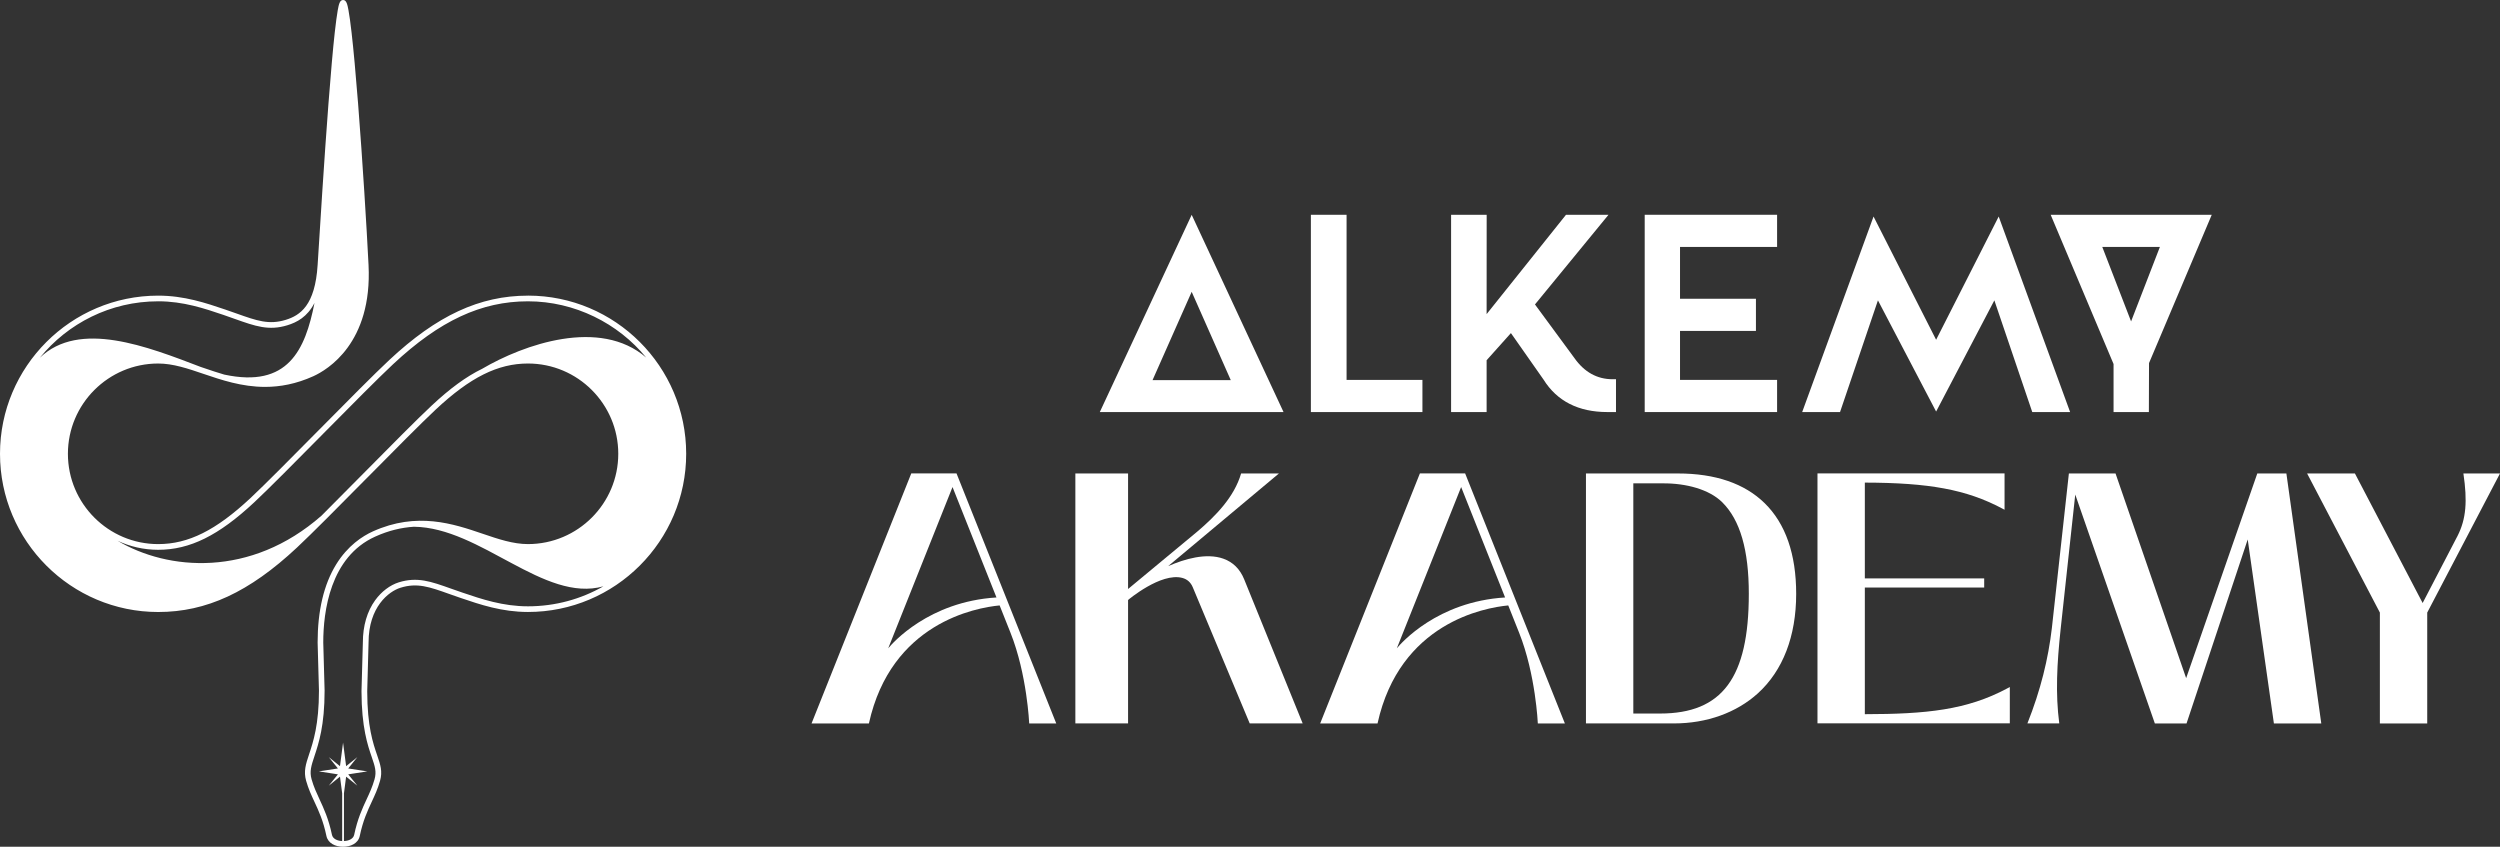
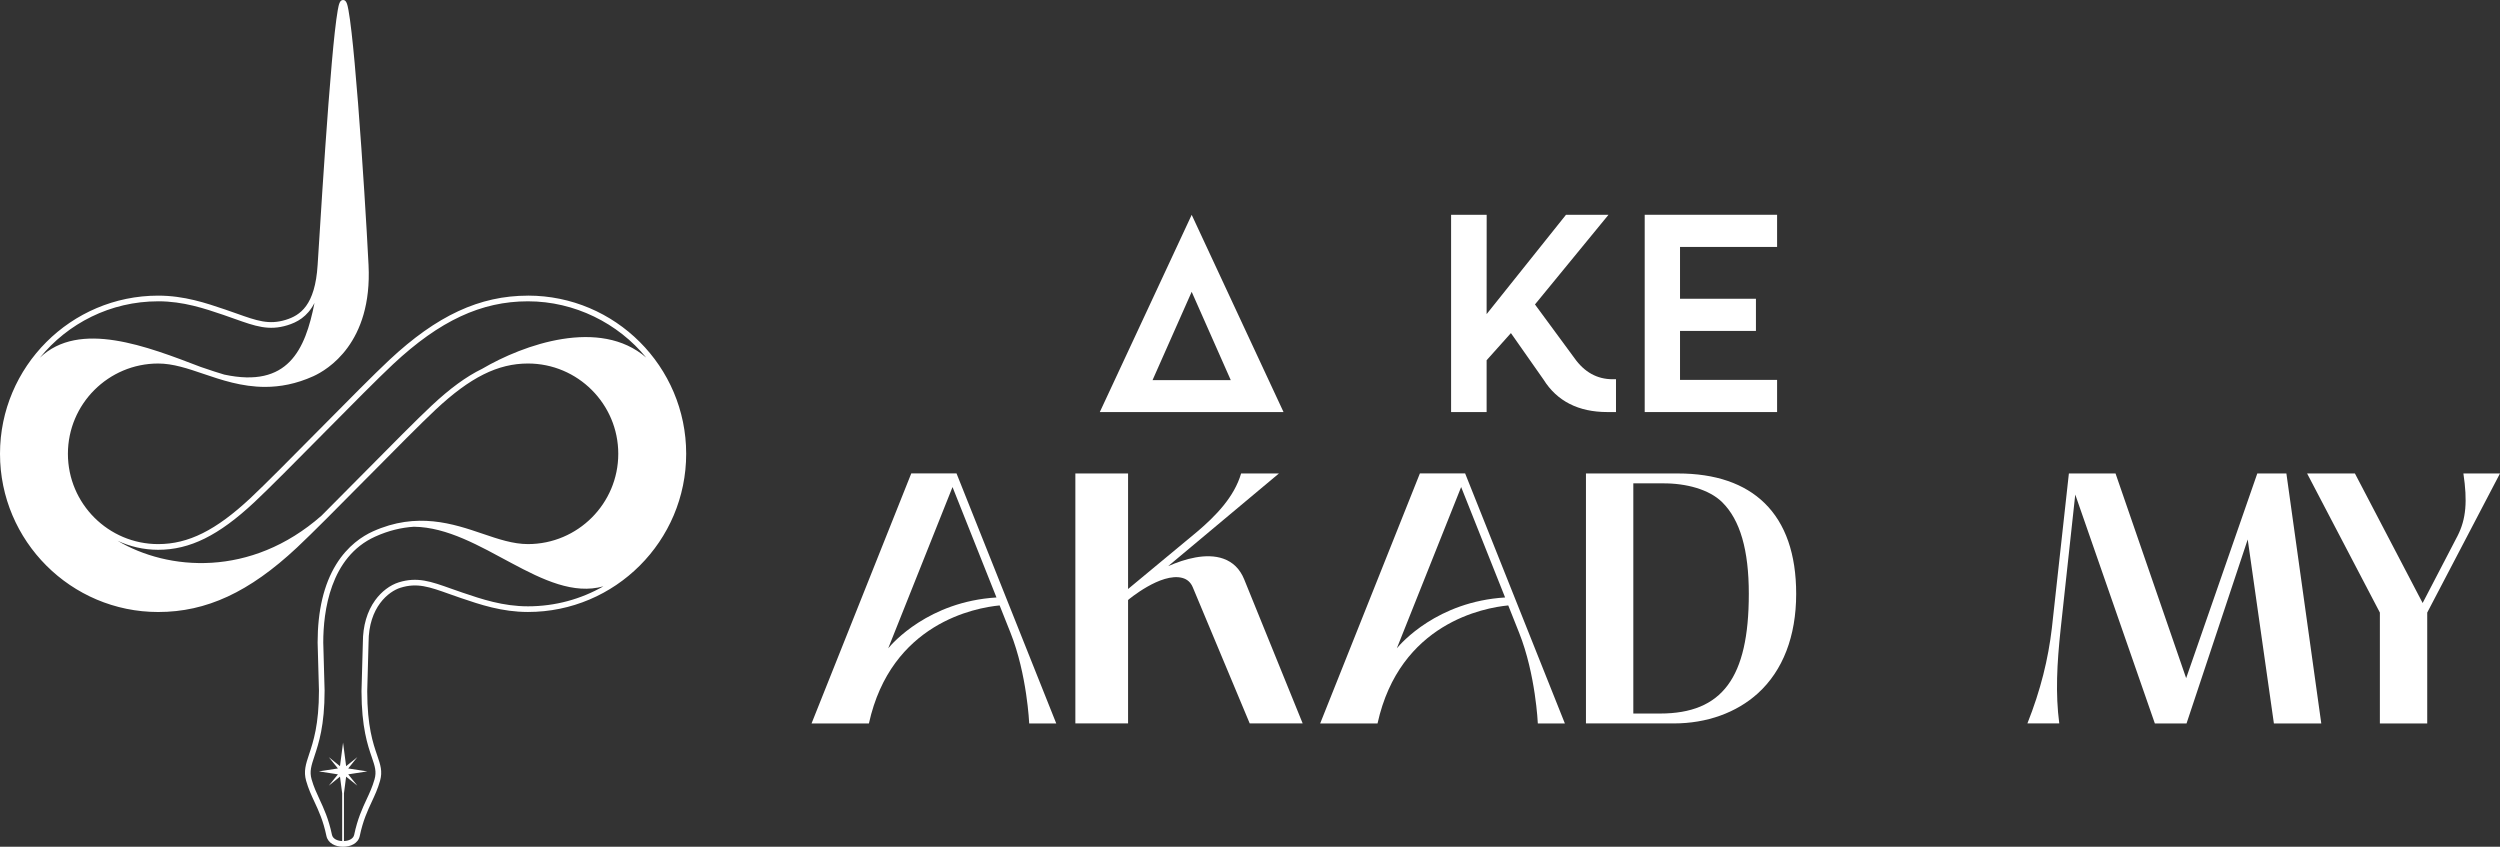
<svg xmlns="http://www.w3.org/2000/svg" id="Ebene_2" data-name="Ebene 2" viewBox="0 0 1808.67 612.59">
  <rect x="0" y="0" width="1808.67" height="612.59" fill="#333333" stroke="none" />
  <defs>
    <style>
      .cls-1 {
        fill: #fff;
      }
    </style>
  </defs>
  <g id="Ebene_1-2" data-name="Ebene 1">
    <g>
      <g>
        <g>
-           <path class="cls-1" d="M974.2,274.85v-119.46h-25.82v142.73h80.7v-23.27h-54.89Z" />
          <path class="cls-1" d="M1285.67,178.65v-23.27h-95.78v142.73h95.78v-23.27h-70.23v-35.43h54.92v-23.27h-54.92v-37.49h70.23Z" />
-           <path class="cls-1" d="M1445.99,156.65l-45.27,89.16-45.27-89.16-51.63,141.46h27.39l27.42-80.81,42.09,80.44,42.13-80.44,27.42,80.81h27.39l-51.67-141.46Z" />
-           <path class="cls-1" d="M1483.59,155.38l45.5,107.98v34.76h25.55l.11-35.43,45.38-107.3h-116.54ZM1541.77,232.53l-20.84-53.88h41.68l-20.84,53.88Z" />
          <path class="cls-1" d="M1166.62,274.36c-11.15,0-20.43-5.16-27.57-15.3l-28.55-38.8,53.2-64.88h-30.75l-57.43,71.87.04-71.87h-25.74v142.73h25.7v-37.49l17.58-19.64,23.57,33.6c9.76,15.64,25.29,23.53,46.24,23.53h6.21v-23.76h-2.51Z" />
          <path class="cls-1" d="M862.15,155.42l-66.48,142.7h132.93l-66.45-142.7ZM862.15,211.13l28.28,63.9h-56.61l28.32-63.9Z" />
        </g>
        <g>
          <path class="cls-1" d="M692.02,342.51h-32.75l-72.14,180.88h41.5c16.05-72.76,77.34-83.74,94.57-85.39l7.88,19.81c11.98,30.08,13.52,65.58,13.52,65.59h19.57l-72.15-180.88ZM642.59,469.03l46.53-116.67,31.8,79.89c-49.02,2.98-75.34,33.13-78.33,36.78Z" />
          <path class="cls-1" d="M885.13,404.21c-12.43-4.43-28.15.17-40.01,5.38l80.16-67.07h-27.37c-4.91,16.93-18.35,30.77-31.85,42.19l-49.94,41.42v-83.61h-38.13v180.83h38.13v-89.29s23.76-20.1,39.26-15.96c3.51.94,6.04,3.19,7.53,6.7l41.21,98.55h38.32l-42.37-104.36c-3.02-7.34-8.04-12.31-14.93-14.77Z" />
          <path class="cls-1" d="M1213.88,342.54h-66.49v180.83h63.7c23.68,0,45.23-7.74,60.7-21.79,18.11-16.46,27.69-41.33,27.69-71.93,0-28.74-7.68-50.82-22.83-65.64-14.57-14.25-35.68-21.47-62.76-21.47ZM1265.21,429.65c0,60.68-19.21,86.57-64.22,86.57h-19.34v-166.53h21.32c16.91-.12,33.64,4.37,43.06,13.73,12.91,12.82,19.18,34.49,19.18,66.24Z" />
-           <path class="cls-1" d="M1349.15,516.7v-91.63h86.35v-6.64h-86.35v-69.28c46.45.09,73.46,5,99.19,18.64l1.89,1v-26.29h-135.34v180.83h139.15v-26.3l-1.9,1.02c-29.13,15.61-58.5,18.58-102.99,18.64Z" />
          <path class="cls-1" d="M1633.08,342.54l-51.47,148.09-51.09-148.09h-33.75l-12.31,111.85c-2.61,22.28-8.07,44.75-17.69,68.96h23.04c-2.81-21.49-1.7-42.99,1.02-68.41l10.55-97.14,57.58,165.58h22.93l44.26-133.1,18.94,133.1h34.28l-25.24-180.83h-21.04Z" />
          <path class="cls-1" d="M1059.99,342.51h-32.75l-72.14,180.88h41.5c16.05-72.76,77.34-83.74,94.57-85.39l7.88,19.81c11.98,30.08,13.52,65.58,13.52,65.59h19.57l-72.15-180.88ZM1010.56,469.03l46.53-116.67,31.8,79.89c-49.02,2.98-75.34,33.13-78.33,36.78Z" />
          <path class="cls-1" d="M1782.19,342.54c2.97,19.97,2.02,32.87-4.22,45.13l-25.27,48.59-48.99-93.72h-34.59l52.64,100.64v80.2h34.26v-80.2l52.64-100.64h-26.48Z" />
        </g>
      </g>
      <path class="cls-1" d="M381.97,213.89c-34.91,0-65.86,14.35-100.33,46.56-10.95,10.24-30.33,29.81-50.87,50.58l-.21.21c-19.22,19.44-39.1,39.51-49.32,49.07-25,23.36-44.98,33.33-66.79,33.33-36.01,0-65.32-29.29-65.32-65.32s29.31-65.32,65.32-65.32c10.74,0,21.41,3.63,32.73,7.48,12.91,4.39,27.74,9.43,44.59,9.43,10.8,0,22.45-2.09,34.93-7.73,10.08-4.58,42.77-23.86,39.93-80.45-1.35-27.07-4.31-75.1-7.55-116.57-1.74-21.95-3.32-39.37-4.75-51.8-.79-6.9-1.53-12.25-2.2-15.88-.83-4.52-1.55-7.48-3.92-7.48s-3.07,2.96-3.88,7.48c-.64,3.61-1.35,8.96-2.13,15.88-1.33,12.09-2.88,29.5-4.58,51.74-3.07,40.2-6.03,87.87-7.81,116.36l-.02.25c-1.82,29.31-12.69,36.51-23.11,39.7-12.13,3.73-20.88.62-35.37-4.54-2.63-.93-5.35-1.89-8.35-2.92-13.89-4.71-29.64-10.07-48.51-10.07C51.35,213.89,0,265.22,0,328.32s51.35,114.45,114.45,114.45c34.91,0,65.86-14.35,100.33-46.56,10.95-10.24,30.31-29.81,50.81-50.54l.12-.1c19.28-19.49,39.22-39.64,49.48-49.23,25-23.38,44.98-33.35,66.79-33.35,36.01,0,65.32,29.31,65.32,65.32s-29.31,65.32-65.32,65.32c-10.76,0-21.43-3.61-32.73-7.46-21.19-7.21-47.56-16.15-79.52-1.7-7.5,3.4-18.18,10.3-26.55,23.9-8.89,14.45-13.39,33.44-13.39,56.49l.97,34.79c0,24.59-4.13,37.02-7.15,46.08-2.38,7.15-4.08,12.31-2.12,19.2,1.64,5.76,3.75,10.32,5.99,15.13,3.11,6.68,6.34,13.58,8.67,24.71,1.14,5.41,6.68,7.81,11.75,7.81h.31c5.2.08,10.92-2.28,12.07-7.81,2.34-11.13,5.56-18.03,8.67-24.71,2.24-4.81,4.35-9.37,5.99-15.13,1.93-6.82.27-11.67-2.03-18.37-3.05-8.87-7.21-20.98-7.24-46.48l.97-35.28c0-25.6,14.53-36.92,23.11-39.59,12.09-3.75,20.83-.64,35.3,4.52,2.65.95,5.41,1.91,8.4,2.94,13.91,4.73,29.66,10.08,48.53,10.08,63.1,0,114.45-51.33,114.45-114.45s-51.35-114.43-114.45-114.43ZM114.45,217.98c18.2,0,33.6,5.24,47.2,9.85,2.96,1,5.68,1.97,8.29,2.92,14.76,5.24,24.52,8.71,37.94,4.58,6.84-2.09,14.39-5.95,19.65-16.15-6.72,34.08-19.18,61.73-65.28,51.83-4.81-1.39-9.41-2.96-13.77-4.44-1.04-.35-2.07-.7-3.11-1.04-38.89-14.84-87.9-34.22-116.56-6.68,20.25-24.9,51.12-40.86,85.64-40.86ZM381.97,438.65c-18.2,0-33.6-5.24-47.2-9.85-2.99-1-5.72-1.99-8.37-2.92-14.74-5.25-24.48-8.73-37.89-4.58-6.32,1.97-12.54,6.67-17.06,12.91-5.85,8.04-8.93,18.62-8.93,30.54l-.99,35.28c.04,26.26,4.52,39.26,7.48,47.87,2.2,6.43,3.54,10.34,1.95,15.92-1.55,5.45-3.59,9.85-5.76,14.51-3.05,6.57-6.53,14.01-8.96,25.6-.64,3.03-4.06,4.44-7.4,4.54v-34.56l1.57-12.04,8.11,6.53-6.59-8.19,13.81-2.14-13.81-2.12,6.59-8.19-8.11,6.53-2.22-17.06-2.22,17.06-8.09-6.53,6.59,8.19-13.81,2.12,13.81,2.14-6.59,8.19,8.09-6.53,1.58,12.04v34.56c-3.32-.12-6.76-1.49-7.4-4.54-2.43-11.59-5.91-19.03-8.96-25.6-2.16-4.66-4.21-9.06-5.76-14.51-1.62-5.68-.23-9.87,2.07-16.79,3.09-9.33,7.34-22.12,7.34-47.43l-.97-34.79c0-22.26,4.89-61.82,37.54-76.58,9.87-4.48,19.2-6.59,28.03-7.15,48.4.54,94.13,55.18,137.09,43.1-16.11,9.22-34.74,14.47-54.58,14.47ZM348.76,266.84c-11.46,5.58-23.28,14.26-36.38,26.51-10.32,9.62-30.29,29.81-49.61,49.34l-.1.1c-10.66,10.78-21.02,21.23-30.02,30.24-51.33,45.13-111.4,39.78-147.64,18.16,8.95,4.21,18.91,6.57,29.44,6.57,22.95,0,43.76-10.3,69.59-34.45,10.28-9.6,30.2-29.71,49.44-49.17l.25-.27c20.48-20.69,39.82-40.24,50.71-50.42,33.66-31.43,63.74-45.46,97.53-45.46s65.26,15.88,85.51,40.69c-33.46-28.98-88.54-9.54-118.72,8.17Z" />
    </g>
  </g>
</svg>